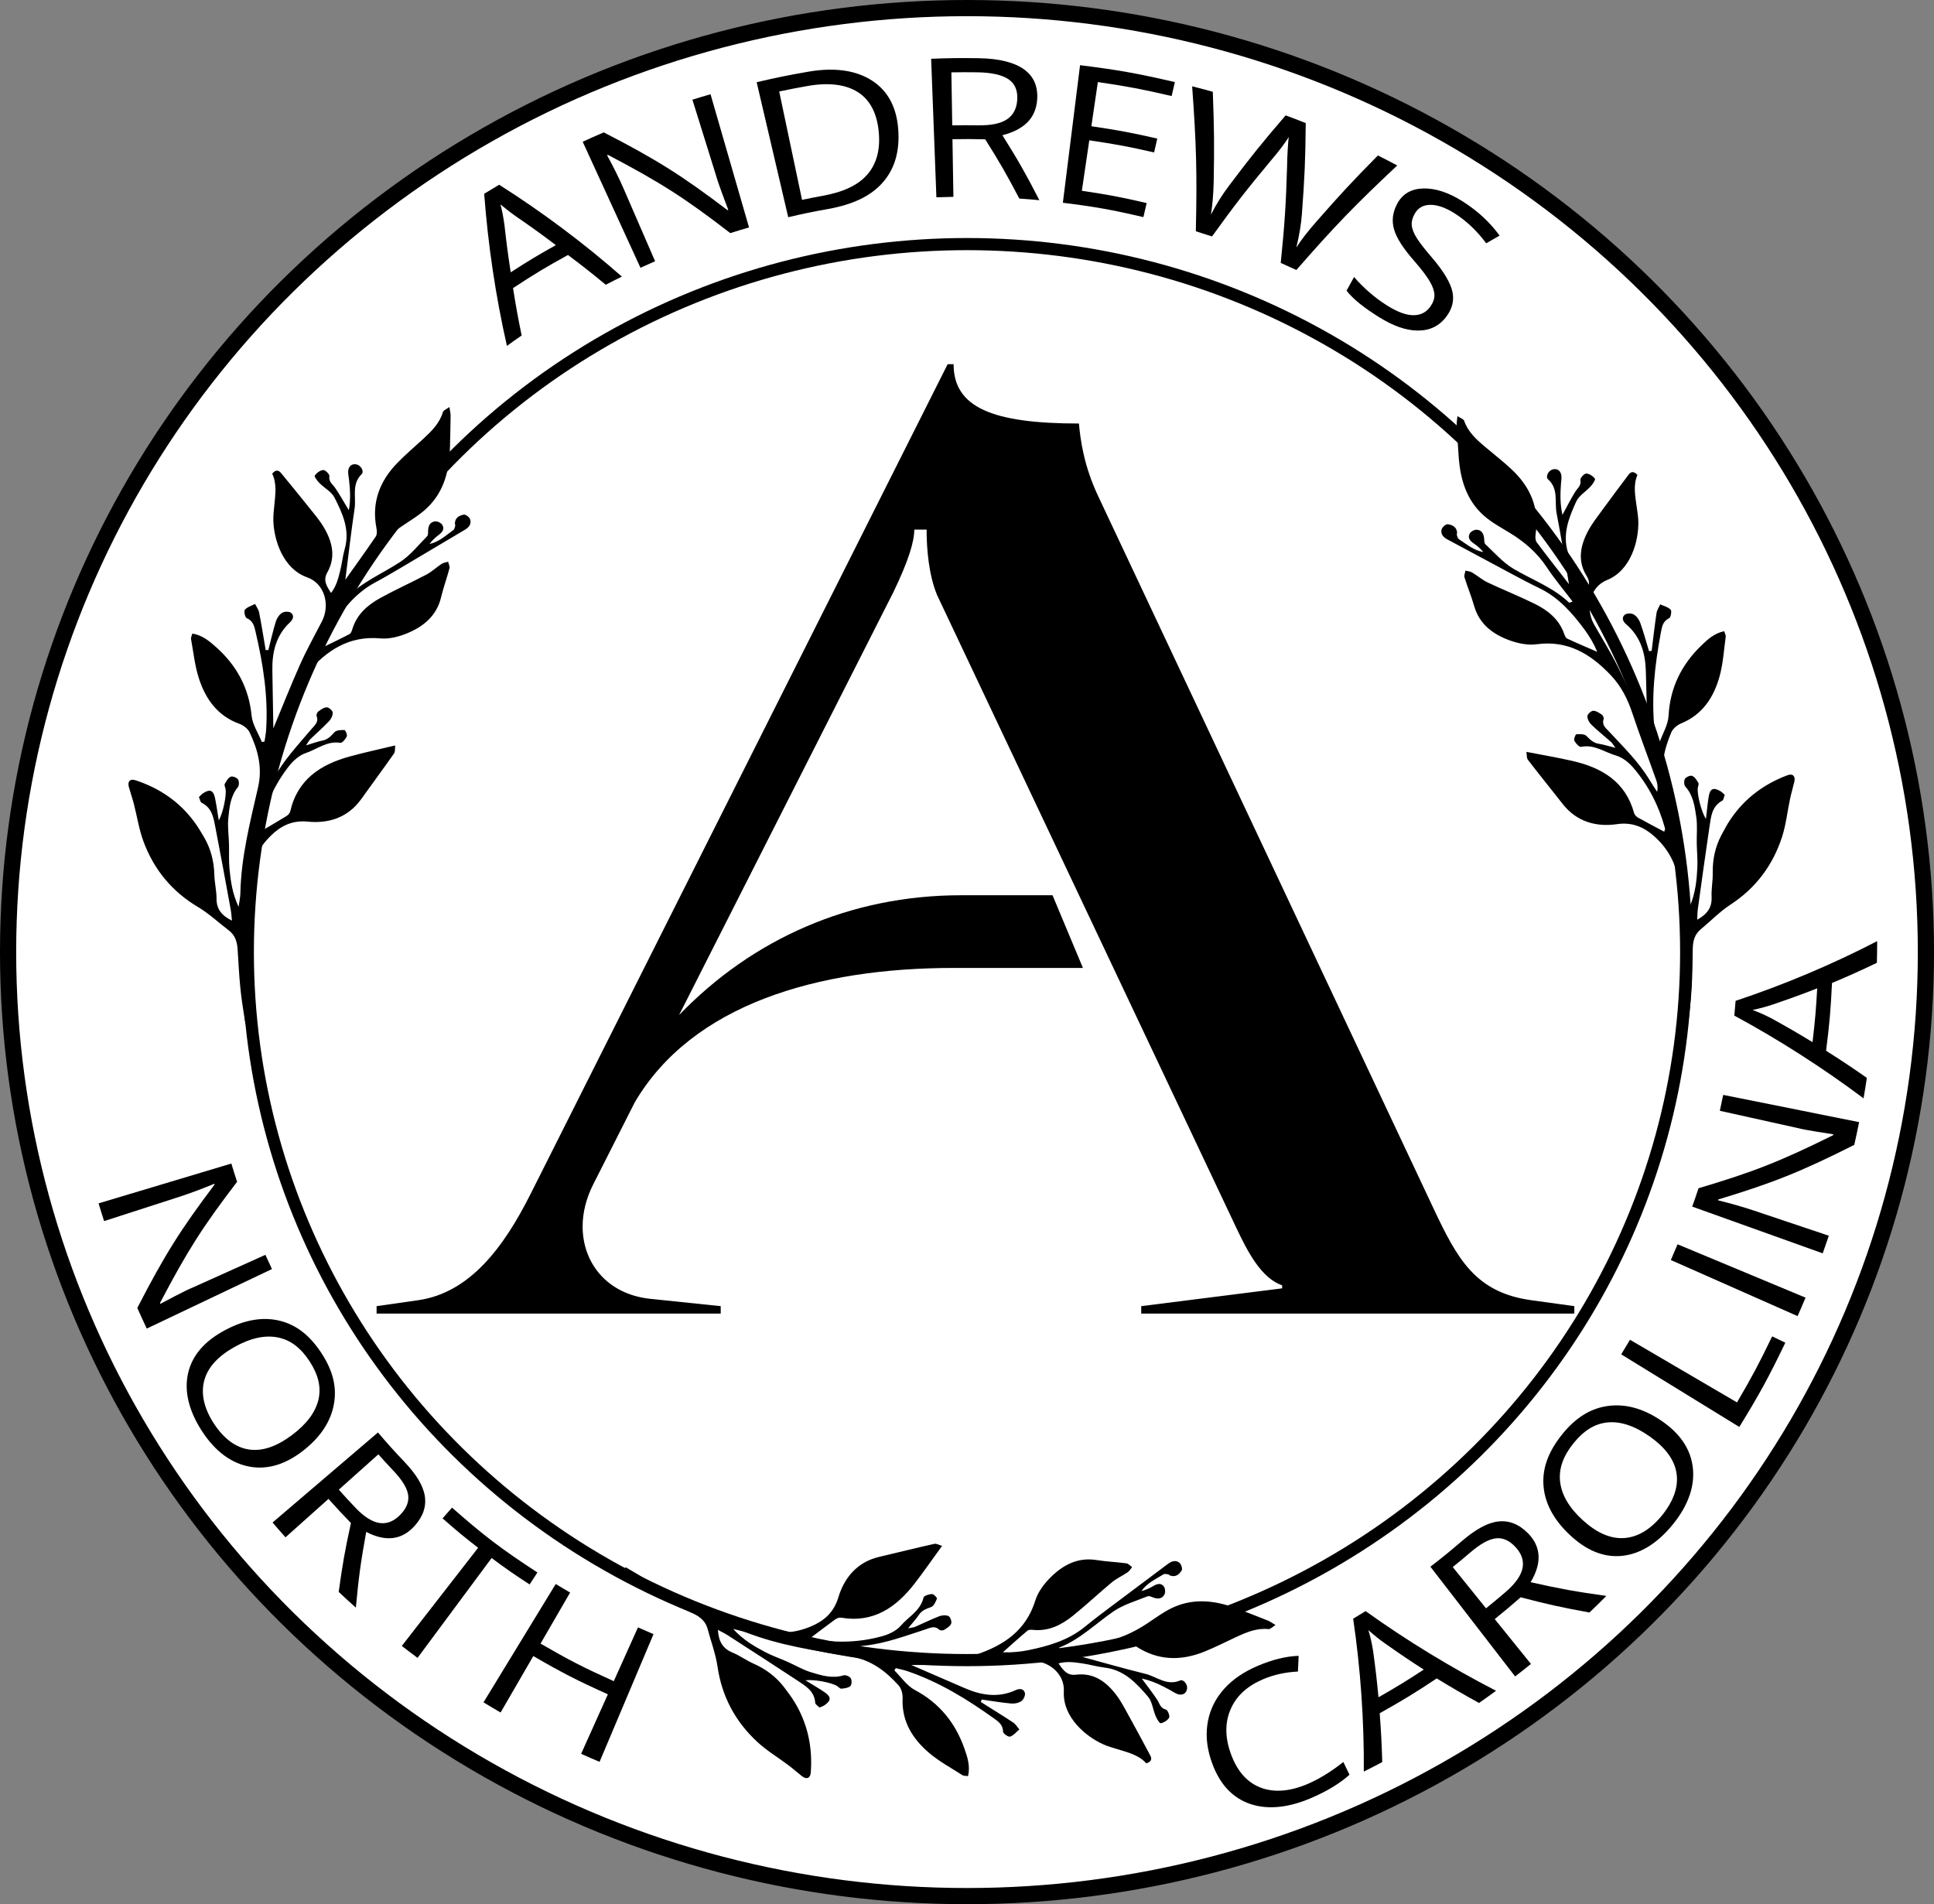
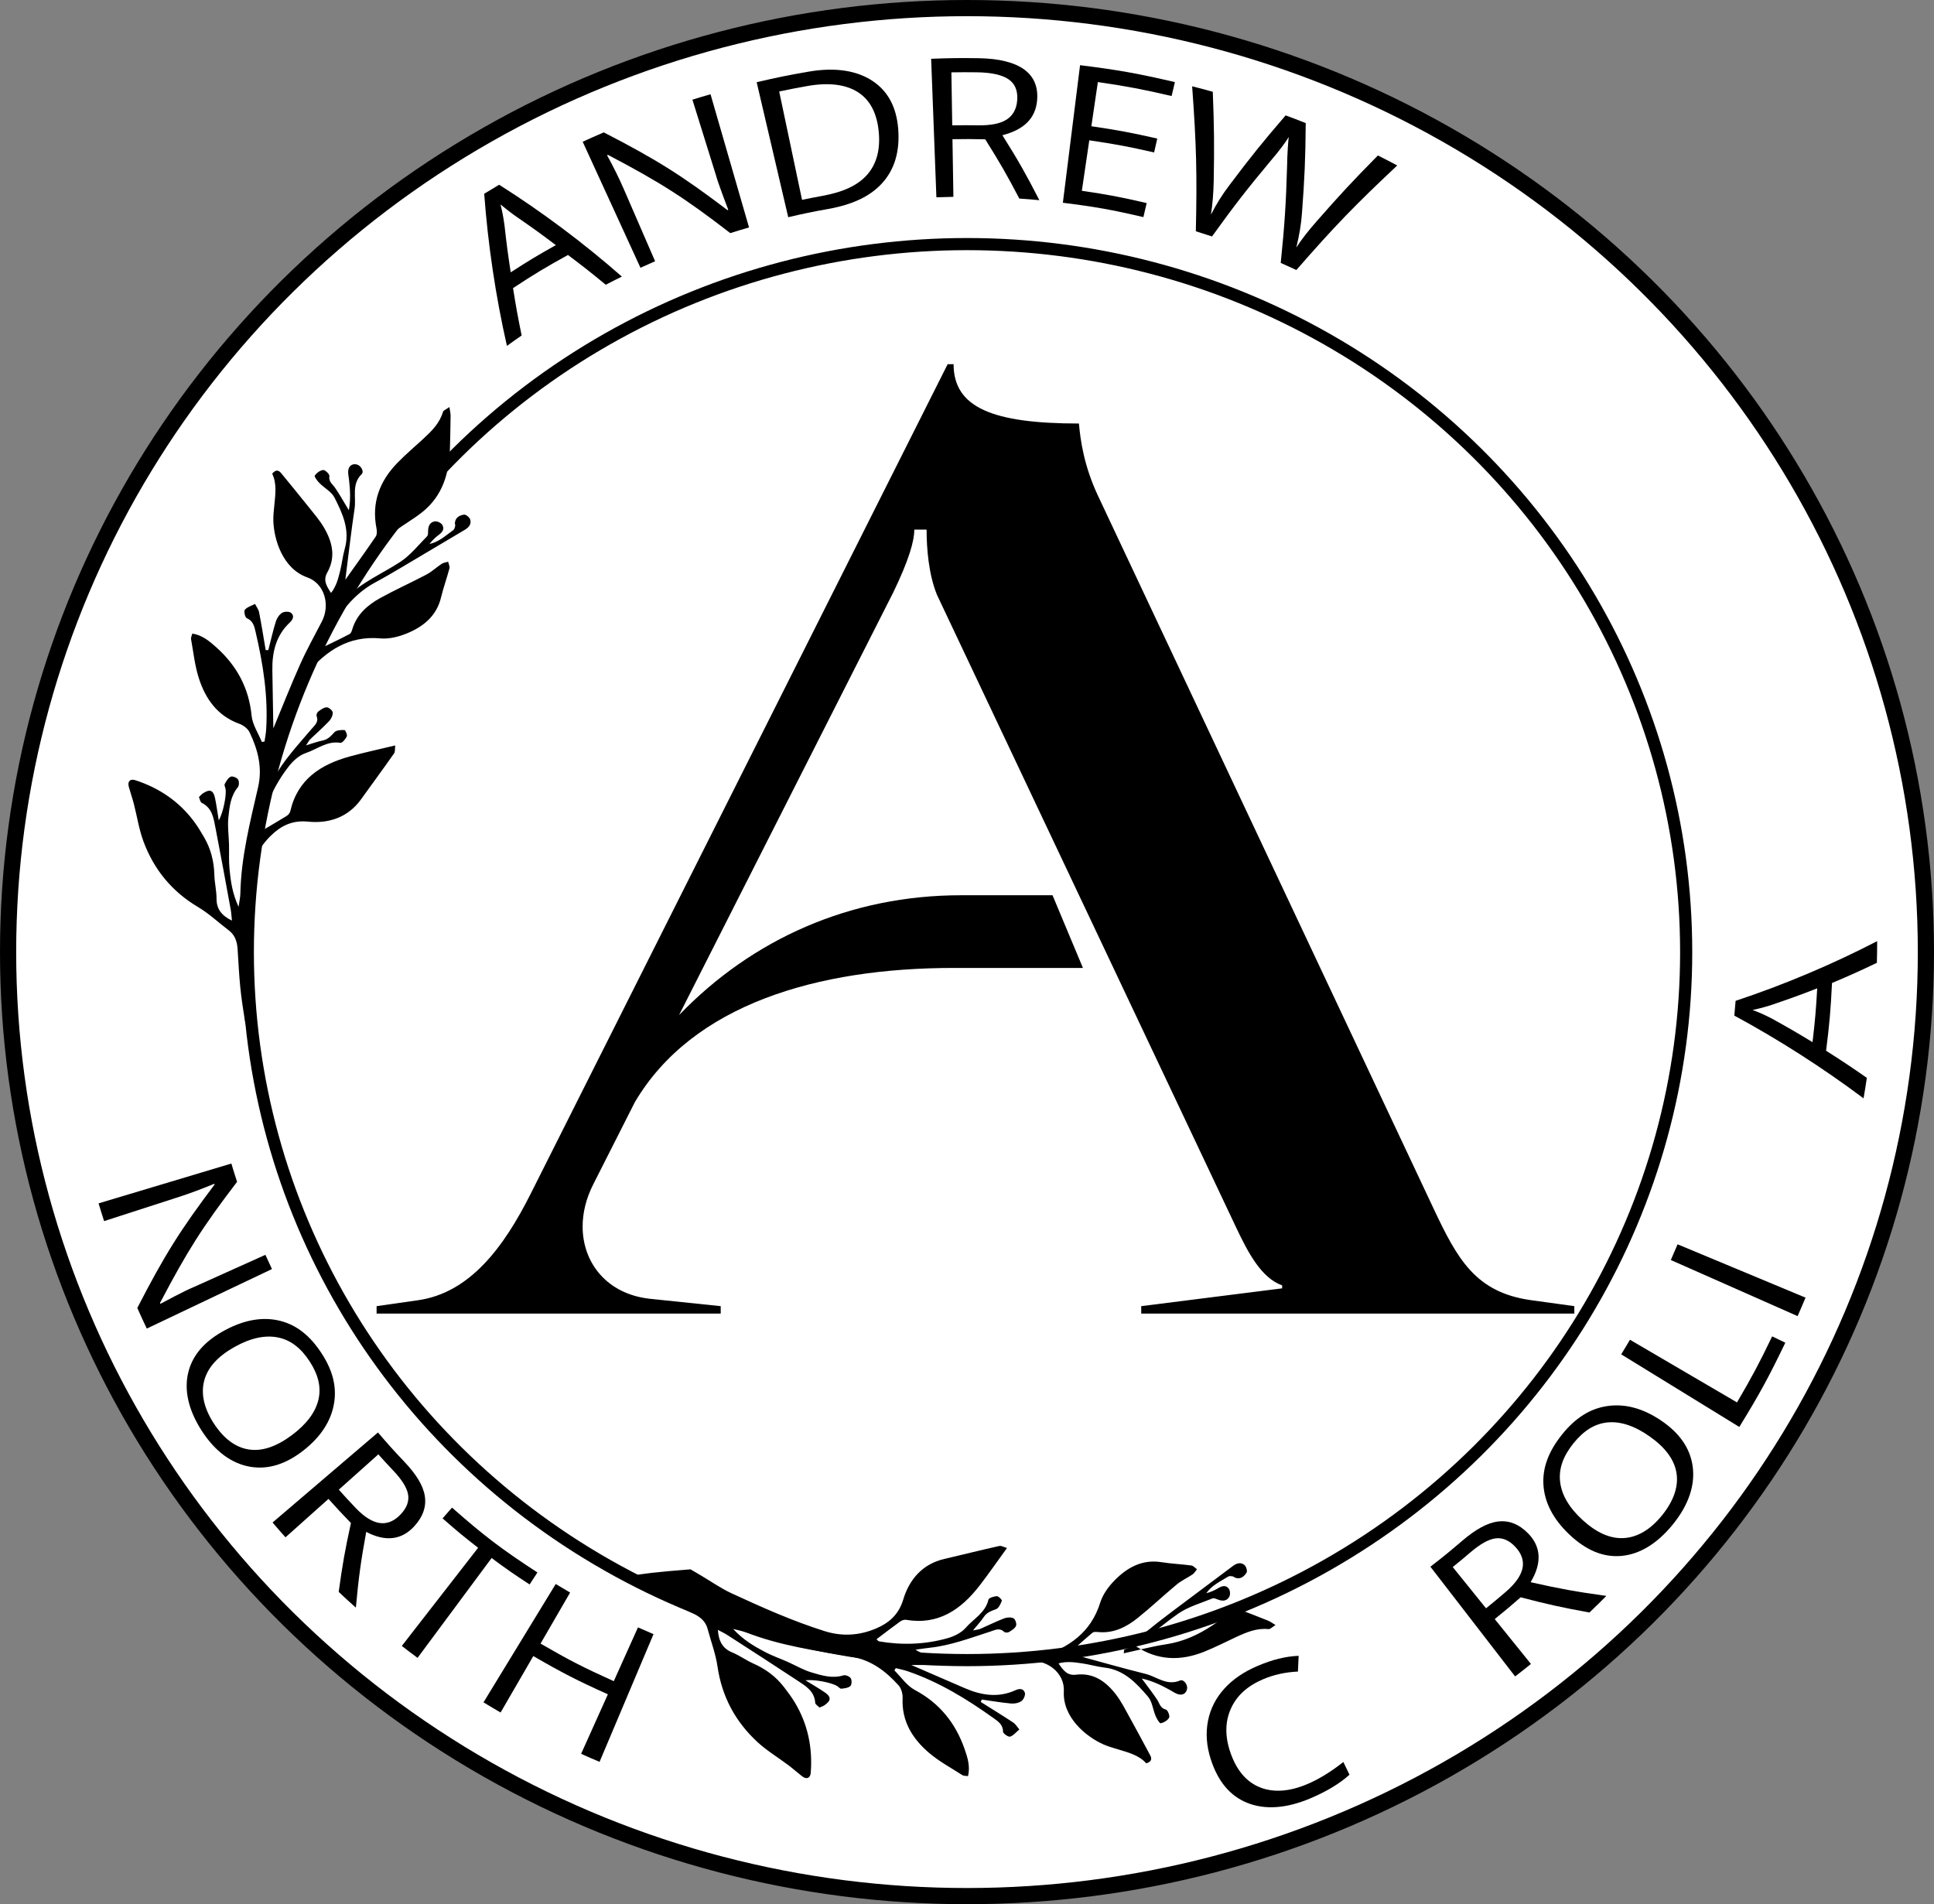
<svg xmlns="http://www.w3.org/2000/svg" version="1.1" id="Layer_1" x="0px" y="0px" viewBox="0 0 358.556 353" style="enable-background:new 0 0 358.556 353;" xml:space="preserve">
  <rect x="0" y="0" width="358.556" height="353" fill="#808080" stroke="none" />
  <style type="text/css">
	.st0{fill:#FFFFFF;stroke:#000000;stroke-width:3;stroke-miterlimit:10;}
	.st1{fill:#FFFFFF;stroke:#000000;stroke-width:2.25;stroke-miterlimit:10;}
</style>
  <g>
    <ellipse class="st0" cx="179.278" cy="176.5" rx="177.778" ry="175" />
    <ellipse class="st1" cx="179.278" cy="176.5" rx="133.333" ry="131.25" />
    <g>
      <path d="M69.82,242.134l7.7-1.1c9.597-1.375,15.895-9.817,20.899-19.8l77.273-153.722h1.1c0,8.03,7.232,11,23.237,11    c0.274,3.025,0.907,7.837,3.574,13.475l62.149,131.997c4.454,9.46,7.81,15.62,18.149,17.05l7.975,1.1v1.375H211.58v-1.375    l26.124-3.3v-0.55c-3.85-1.375-6.298-6.022-8.524-10.725l-55.467-117.285c-1.54-3.795-1.925-8.525-1.925-12.1h-2.282    c0,2.2-1.045,5.72-3.851,11.55l-39.764,78.457c13.612-14.135,31.762-22.22,52.276-22.22h16.967l5.638,13.475h-23.979    c-25.189,0-48.399,6.737-59.097,24.887l-7.727,15.263c-1.32,2.612-1.953,5.279-1.953,7.782c0,6.792,4.565,12.512,12.402,13.392    l13.2,1.375v1.375H69.82V242.134z" />
    </g>
    <g>
      <g>
        <path d="M112.305,52.788c-2.739-2.261-4.14-3.366-7.005-5.52c-4.145,2.285-6.186,3.513-10.186,6.142     c0.566,3.54,0.886,5.297,1.597,8.781c-1.098,0.76-1.643,1.147-2.728,1.934c-2.088-9.178-3.521-18.823-4.216-28.208     c1.104-0.679,1.659-1.013,2.773-1.67c7.916,5.011,15.715,10.841,22.752,17.029C114.093,51.866,113.495,52.169,112.305,52.788z      M103.051,45.441c-2.776-2.096-4.193-3.119-7.08-5.113c-0.923-0.626-1.981-1.434-3.18-2.422c0.301,1.132,0.545,2.429,0.744,3.889     c0.391,3.498,0.621,5.236,1.149,8.687C97.981,48.351,99.656,47.343,103.051,45.441z" />
        <path d="M138.868,42.163c-1.395,0.403-2.091,0.614-3.477,1.052c-8.316-6.419-12.873-9.364-22.683-14.504     c-0.064,0.028-0.096,0.042-0.159,0.069c1.225,2.227,2.25,4.312,3.09,6.247c2.326,5.36,3.489,8.041,5.815,13.401     c-1.089,0.473-1.632,0.715-2.714,1.211c-4.285-9.345-6.427-14.017-10.712-23.362c1.557-0.715,2.34-1.062,3.911-1.735     c9.905,5.103,14.513,8.03,22.934,14.413c0.059-0.018,0.088-0.027,0.147-0.046c-0.118-0.295-0.474-1.249-1.071-2.861     c-0.597-1.612-0.996-2.774-1.19-3.487c-1.755-5.633-2.633-8.449-4.388-14.081c1.34-0.417,2.011-0.619,3.358-1.008     C134.584,27.349,136.012,32.287,138.868,42.163z" />
        <path d="M166.522,23.877c0.338,4.229-0.702,7.55-2.943,10.042c-2.241,2.492-5.547,4.017-10.054,4.824     c-2.968,0.532-4.447,0.836-7.391,1.523c-2.34-10.01-3.51-15.016-5.85-25.026c3.834-0.895,5.761-1.286,9.63-1.957     c4.908-0.851,8.917-0.211,11.834,1.712S166.205,19.916,166.522,23.877z M162.903,24.313c-0.344-3.334-1.582-5.755-3.803-7.197     c-2.221-1.442-5.393-1.883-9.403-1.171c-2.1,0.373-3.147,0.576-5.237,1.016c1.694,8.036,2.541,12.054,4.235,20.091     c1.537-0.323,2.307-0.475,3.851-0.757c3.778-0.691,6.495-1.935,8.229-3.913S163.255,27.728,162.903,24.313z" />
        <path d="M176.584,25.805c0.069,4.274,0.103,6.412,0.173,10.686c-1.261,0.02-1.892,0.037-3.153,0.085     c-0.39-10.272-0.584-15.408-0.974-25.681c3.502-0.133,5.255-0.154,8.758-0.107c3.917,0.053,6.79,0.82,8.561,2.144     c1.771,1.323,2.527,3.215,2.331,5.633c-0.275,3.387-2.462,5.479-6.437,6.504c2.979,4.752,4.35,7.167,6.852,12.042     c-1.486-0.14-2.23-0.2-3.719-0.302c-2.33-4.444-3.594-6.645-6.316-10.983C180.229,25.77,179.014,25.766,176.584,25.805z      M176.542,23.239c1.887-0.03,2.831-0.032,4.718-0.006c2.43,0.033,4.222-0.309,5.403-1.092c1.182-0.783,1.835-2.001,1.932-3.674     c0.099-1.696-0.429-2.957-1.611-3.764c-1.181-0.807-3.139-1.266-5.848-1.299c-1.901-0.023-2.852-0.021-4.753,0.009     C176.447,17.344,176.479,19.309,176.542,23.239z" />
        <path d="M211.98,40.249c-5.923-1.38-8.918-1.912-14.929-2.662c1.275-10.201,1.913-15.301,3.188-25.501     c7.078,0.883,10.604,1.51,17.578,3.134c-0.241,1.034-0.362,1.551-0.603,2.585c-5.434-1.266-8.174-1.784-13.675-2.592     c-0.482,3.276-0.724,4.915-1.206,8.191c4.914,0.722,7.362,1.179,12.22,2.285c-0.234,1.028-0.352,1.543-0.586,2.571     c-4.778-1.087-7.185-1.537-12.018-2.247c-0.551,3.743-0.827,5.614-1.378,9.356c4.834,0.71,7.241,1.166,12.016,2.278     C212.344,38.688,212.223,39.208,211.98,40.249z" />
        <path d="M240.342,50.054c-1.155-0.539-1.734-0.802-2.898-1.315c0.731-7.2,0.969-10.836,1.184-18.153     c0.005-0.817,0.047-1.833,0.12-3.049c0.073-1.216,0.139-1.937,0.21-2.161c-0.852,1.33-1.924,2.733-3.199,4.221     c-4.649,5.567-6.862,8.418-11.054,14.236c-1.197-0.397-1.797-0.589-3-0.959c0.239-10.683,0.104-16.07-0.685-26.875     c1.535,0.389,2.3,0.592,3.828,1.017c0.256,6.662,0.29,9.984,0.169,16.596c-0.05,2.316-0.229,4.375-0.512,6.18     c0.985-1.936,2.129-3.772,3.449-5.494c3.968-5.269,6.049-7.854,10.398-12.909c1.496,0.554,2.241,0.841,3.726,1.431     c-0.061,6.764-0.203,10.127-0.706,16.796c-0.139,1.923-0.487,4.015-1.04,6.273c0.91-1.415,2.177-3.067,3.831-4.935     c4.355-4.963,6.616-7.393,11.295-12.134c1.442,0.723,2.159,1.093,3.587,1.852C251.124,38.105,247.377,41.994,240.342,50.054z" />
-         <path d="M268.222,58.594c-1.329,1.83-3.125,2.695-5.351,2.684c-2.226-0.011-4.594-0.857-7.2-2.488     c-2.824-1.767-4.836-3.361-6.025-4.918c0.559-1.009,0.838-1.513,1.397-2.522c0.813,0.96,1.749,1.896,2.808,2.819     c1.059,0.923,2.159,1.742,3.308,2.463c1.879,1.178,3.479,1.79,4.843,1.8c1.365,0.01,2.437-0.523,3.204-1.632     c0.507-0.732,0.752-1.45,0.729-2.156c-0.023-0.705-0.308-1.535-0.864-2.483c-0.556-0.948-1.516-2.233-2.912-3.826     c-1.951-2.226-3.201-4.123-3.689-5.753c-0.488-1.63-0.294-3.269,0.624-4.917c0.964-1.73,2.543-2.664,4.77-2.727     c2.227-0.063,4.719,0.737,7.39,2.449c2.786,1.786,5.054,3.91,6.763,6.294c-1,0.563-1.497,0.847-2.486,1.422     c-1.691-2.289-3.642-4.137-5.794-5.514c-1.699-1.088-3.221-1.618-4.534-1.614c-1.313,0.003-2.27,0.539-2.881,1.579     c-0.451,0.768-0.646,1.499-0.59,2.193c0.055,0.694,0.368,1.486,0.928,2.384s1.513,2.1,2.827,3.635     c2.207,2.574,3.437,4.705,3.784,6.302C269.618,55.664,269.255,57.172,268.222,58.594z" />
      </g>
    </g>
-     <path d="M116.878,292.845c1.79,1.1,3.591,2.192,5.444,3.182c2.055,1.099,4.172,2.081,6.261,3.115   c1.227,0.607,2.232,1.409,2.605,2.817c0.616,2.327,1.49,4.613,1.834,6.978c0.809,5.564,3.305,10.196,7.36,13.962   c1.755,1.63,3.857,2.882,5.783,4.331c0.868,0.653,1.676,1.385,2.536,2.051c0.823,0.637,1.528,0.383,1.608-0.653   c0.359-4.627-0.536-8.992-2.935-12.996c-0.598-0.997-1.299-1.938-2.008-2.862c-1.501-1.955-3.412-3.371-5.673-4.372   c-1.348-0.597-2.563-1.503-3.923-2.06c-1.821-0.746-2.534-2.105-2.679-4.195c0.67,0.363,1.252,0.631,1.783,0.974   c4.316,2.786,8.638,5.564,12.924,8.396c1.533,1.013,3.207,1.964,3.34,4.164c0.017,0.288,0.487,0.549,0.789,0.865   c0.347-0.153,0.646-0.236,0.89-0.4c1.304-0.878,1.335-1.57,0.055-2.44c-1.074-0.73-2.204-1.38-3.545-2.211   c1.698-0.205,4.922,0.448,5.89,1.079c0.258,0.168,0.531,0.504,0.768,0.479c0.581-0.06,1.281-0.137,1.671-0.493   c0.268-0.246,0.292-1.094,0.068-1.446c-0.217-0.343-0.968-0.653-1.348-0.536c-2.079,0.64-4.039,0.023-5.95-0.548   c-1.545-0.462-2.97-1.319-4.459-1.978c-1.378-0.611-2.817-1.103-4.144-1.806c-2.031-1.077-4.032-2.234-5.893-4.26   c1.039,0.267,1.725,0.371,2.355,0.617c6.284,2.459,12.927,3.4,19.514,4.506c3.718,0.624,6.41,2.696,8.792,5.327   c0.513,0.566,0.785,1.584,0.749,2.374c-0.195,4.292,1.841,7.527,4.901,10.137c1.879,1.603,4.108,2.797,6.198,4.145   c0.226,0.146,0.575,0.099,1.028,0.165c0.44-1.83-0.098-3.474-0.633-5.011c-1.67-4.802-4.633-8.512-9.233-10.958   c-1.483-0.789-2.534-2.391-3.782-3.622c0.085-0.142,0.171-0.283,0.256-0.425c0.727,0.187,1.47,0.328,2.179,0.569   c5.809,1.983,10.98,5.147,15.936,8.692c0.854,0.611,1.761,1.196,1.768,2.524c0.001,0.332,0.985,1.021,1.31,0.914   c0.648-0.213,1.153-0.864,1.717-1.334c-0.383-0.438-0.693-0.986-1.16-1.295c-1.973-1.304-3.993-2.537-5.996-3.796   c0.063-0.15,0.126-0.301,0.189-0.451c1.813,0.257,3.62,0.572,5.441,0.738c0.631,0.058,1.407-0.098,1.91-0.451   c0.399-0.28,0.766-1.092,0.642-1.523c-0.227-0.792-0.959-0.851-1.728-0.5c-3.213,1.468-6.357,0.955-9.462-0.392   c-3.26-1.415-6.522-2.827-9.87-4.278c4.41-0.009,8.672,0.069,12.928-0.055c2.951-0.086,5.894-0.439,8.839-0.687   c3.454-0.291,6.691,2.232,6.513,5.623c-0.255,4.852,4.168,8.449,7.381,9.86c0.851,0.374,1.761,0.619,2.653,0.894   c1.922,0.591,3.892,1.074,5.249,2.6c0.939-0.285,1.097-0.798,0.735-1.475c-1.277-2.391-2.556-4.781-3.869-7.152   c-0.754-1.361-1.461-2.769-2.391-4.005c-1.854-2.465-4.188-4.211-7.5-3.803c-1.636,0.202-2.357-0.795-3.243-2.095   c1.564-0.433,2.995-0.202,4.402,0.001c1.385,0.2,2.741,0.615,4.129,0.775c3.623,0.419,5.905,2.878,8.055,5.39   c0.791,0.925,0.914,2.406,1.419,3.6c0.218,0.514,0.719,1.373,0.944,1.328c0.587-0.116,1.299-0.539,1.558-1.046   c0.17-0.333-0.269-1.406-0.595-1.484c-1.06-0.255-1.161-1.125-1.615-1.818c-0.842-1.286-1.804-2.493-2.867-3.938   c1.932,0.416,3.601,1.222,5.237,2.127c0.534,0.295,1.055,0.687,1.631,0.813c0.763,0.167,1.385-0.202,1.536-1.037   c0.139-0.772-0.648-1.82-1.308-1.54c-2.462,1.049-4.3-0.708-6.389-1.226c-4.219-1.046-8.399-2.248-12.86-3.457   c3.313-0.758,6.432-1.504,9.57-2.155c0.439-0.091,1.04,0.19,1.455,0.466c4.051,2.693,8.32,2.791,12.702,1.037   c2.014-0.806,3.95-1.807,5.921-2.719c1.906-0.881,3.815-1.703,6.01-1.473c0.322,0.034,0.692-0.389,1.297-0.756   c-0.635-0.378-0.986-0.652-1.384-0.812c-1.801-0.725-3.615-1.421-5.426-2.12c-3.966-1.531-8.009-2.166-12.032-0.396   c-1.756,0.773-3.334,1.968-4.95,3.037c-2.624,1.735-5.399,2.994-8.559,3.47c-2.597,0.391-5.148,1.084-7.814,1.664   c0.047-0.43,0.026-0.643,0.08-0.664c3.841-1.512,6.725-4.432,10.047-6.71c1.869-1.281,4.179-1.93,6.317-2.798   c0.289-0.117,0.748,0.114,1.105,0.246c0.839,0.311,1.62,0.204,2.026-0.591c0.197-0.385,0.146-1.129-0.111-1.466   c-0.588-0.769-1.342-0.467-2.072-0.026c-0.641,0.388-1.346,0.671-2.099,0.877c1.028-1.49,2.638-2.2,4.09-3.105   c0.21-0.131,0.573-0.048,0.858-0.011c0.14,0.018,0.254,0.184,0.398,0.235c1.002,0.358,1.693-0.234,2.127-0.95   c0.18-0.297-0.068-1.126-0.389-1.399c-0.664-0.564-1.432-0.358-2.131,0.167c-3.666,2.759-7.349,5.493-11.015,8.252   c-1.488,1.12-2.973,2.247-4.415,3.426c-3.053,2.498-6.696,3.557-10.451,4.327c-1.508,0.31-3.048,0.465-4.751,0.401   c1.524-1.351,3.031-2.724,4.592-4.031c0.233-0.195,0.724-0.148,1.087-0.115c2.837,0.263,5.189-0.929,7.283-2.608   c2.487-1.993,4.805-4.195,7.26-6.229c0.881-0.73,1.967-1.206,2.92-1.856c0.334-0.228,0.548-0.631,0.817-0.954   c-0.348-0.241-0.674-0.644-1.047-0.695c-1.843-0.249-3.711-0.32-5.546-0.613c-3.513-0.56-6.264,0.947-8.582,3.269   c-1.172,1.173-2.283,2.669-2.765,4.222c-1.731,5.582-5.84,8.323-11.02,10.06c-2.654,0.89-5.291,0.968-8.041,0.652   c-4.395-0.504-8.813-0.811-13.218-1.231c-0.666-0.063-1.316-0.287-1.956-0.755c0.88-0.119,1.757-0.26,2.639-0.355   c3.892-0.42,7.525-1.813,11.211-2.997c0.894-0.287,1.696-0.77,2.567,0.051c0.17,0.16,0.667,0.173,0.884,0.041   c0.504-0.307,1.116-0.665,1.325-1.155c0.153-0.361-0.13-1.229-0.459-1.395c-0.467-0.236-1.216-0.192-1.738,0.009   c-1.508,0.579-2.96,1.305-4.443,1.951c-0.271,0.118-0.588,0.132-1.342,0.289c0.838-1.033,1.485-1.719,1.999-2.493   c0.564-0.849,1.371-1.121,2.27-1.449c0.5-0.183,0.857-0.974,1.078-1.565c0.061-0.164-0.608-0.859-0.924-0.847   c-0.548,0.021-1.482,0.312-1.559,0.65c-0.561,2.437-2.756,3.53-4.2,5.201c-0.805,0.932-2.147,1.591-3.37,1.937   c-4.169,1.178-8.43,1.318-12.708,0.591c-0.128-0.022-0.233-0.183-0.482-0.39c1.481-1.117,2.922-2.229,4.399-3.293   c0.291-0.209,0.743-0.37,1.08-0.313c6.001,1.015,10.184-1.894,13.624-6.327c1.705-2.197,3.282-4.492,5.095-6.987   c-0.548-0.152-1.039-0.46-1.439-0.371c-3.408,0.761-6.797,1.607-10.198,2.404c-4.075,0.955-6.489,3.838-7.595,7.523   c-0.854,2.843-2.702,4.37-5.046,5.366c-3.049,1.295-6.237,1.529-9.559,0.481c-5.942-1.874-11.6-4.406-17.231-7.007   c-1.965-0.908-3.763-2.179-5.637-3.284c-0.633-0.373-1.266-0.746-1.965-1.158C115.401,291.898,116.169,292.409,116.878,292.845z    M199.322,294.011c0.342-0.393,0.684-0.785,1.026-1.178C200.007,293.226,199.665,293.619,199.322,294.011L199.322,294.011z    M196.485,295.786c0.76-0.735,1.629-1.217,2.586-1.585c0,0-0.001,0.001-0.001,0.001   C198.113,294.57,197.245,295.052,196.485,295.786z" />
+     <path d="M116.878,292.845c1.79,1.1,3.591,2.192,5.444,3.182c2.055,1.099,4.172,2.081,6.261,3.115   c1.227,0.607,2.232,1.409,2.605,2.817c0.616,2.327,1.49,4.613,1.834,6.978c0.809,5.564,3.305,10.196,7.36,13.962   c1.755,1.63,3.857,2.882,5.783,4.331c0.868,0.653,1.676,1.385,2.536,2.051c0.823,0.637,1.528,0.383,1.608-0.653   c0.359-4.627-0.536-8.992-2.935-12.996c-0.598-0.997-1.299-1.938-2.008-2.862c-1.501-1.955-3.412-3.371-5.673-4.372   c-1.348-0.597-2.563-1.503-3.923-2.06c-1.821-0.746-2.534-2.105-2.679-4.195c0.67,0.363,1.252,0.631,1.783,0.974   c4.316,2.786,8.638,5.564,12.924,8.396c1.533,1.013,3.207,1.964,3.34,4.164c0.017,0.288,0.487,0.549,0.789,0.865   c0.347-0.153,0.646-0.236,0.89-0.4c1.304-0.878,1.335-1.57,0.055-2.44c-1.074-0.73-2.204-1.38-3.545-2.211   c1.698-0.205,4.922,0.448,5.89,1.079c0.258,0.168,0.531,0.504,0.768,0.479c0.581-0.06,1.281-0.137,1.671-0.493   c0.268-0.246,0.292-1.094,0.068-1.446c-0.217-0.343-0.968-0.653-1.348-0.536c-2.079,0.64-4.039,0.023-5.95-0.548   c-1.545-0.462-2.97-1.319-4.459-1.978c-1.378-0.611-2.817-1.103-4.144-1.806c-2.031-1.077-4.032-2.234-5.893-4.26   c1.039,0.267,1.725,0.371,2.355,0.617c6.284,2.459,12.927,3.4,19.514,4.506c3.718,0.624,6.41,2.696,8.792,5.327   c0.513,0.566,0.785,1.584,0.749,2.374c-0.195,4.292,1.841,7.527,4.901,10.137c1.879,1.603,4.108,2.797,6.198,4.145   c0.226,0.146,0.575,0.099,1.028,0.165c0.44-1.83-0.098-3.474-0.633-5.011c-1.67-4.802-4.633-8.512-9.233-10.958   c-1.483-0.789-2.534-2.391-3.782-3.622c0.085-0.142,0.171-0.283,0.256-0.425c0.727,0.187,1.47,0.328,2.179,0.569   c5.809,1.983,10.98,5.147,15.936,8.692c0.854,0.611,1.761,1.196,1.768,2.524c0.001,0.332,0.985,1.021,1.31,0.914   c0.648-0.213,1.153-0.864,1.717-1.334c-0.383-0.438-0.693-0.986-1.16-1.295c-1.973-1.304-3.993-2.537-5.996-3.796   c0.063-0.15,0.126-0.301,0.189-0.451c1.813,0.257,3.62,0.572,5.441,0.738c0.631,0.058,1.407-0.098,1.91-0.451   c0.399-0.28,0.766-1.092,0.642-1.523c-0.227-0.792-0.959-0.851-1.728-0.5c-3.213,1.468-6.357,0.955-9.462-0.392   c-3.26-1.415-6.522-2.827-9.87-4.278c4.41-0.009,8.672,0.069,12.928-0.055c2.951-0.086,5.894-0.439,8.839-0.687   c3.454-0.291,6.691,2.232,6.513,5.623c-0.255,4.852,4.168,8.449,7.381,9.86c0.851,0.374,1.761,0.619,2.653,0.894   c1.922,0.591,3.892,1.074,5.249,2.6c0.939-0.285,1.097-0.798,0.735-1.475c-1.277-2.391-2.556-4.781-3.869-7.152   c-0.754-1.361-1.461-2.769-2.391-4.005c-1.854-2.465-4.188-4.211-7.5-3.803c-1.636,0.202-2.357-0.795-3.243-2.095   c1.564-0.433,2.995-0.202,4.402,0.001c1.385,0.2,2.741,0.615,4.129,0.775c3.623,0.419,5.905,2.878,8.055,5.39   c0.791,0.925,0.914,2.406,1.419,3.6c0.218,0.514,0.719,1.373,0.944,1.328c0.587-0.116,1.299-0.539,1.558-1.046   c0.17-0.333-0.269-1.406-0.595-1.484c-1.06-0.255-1.161-1.125-1.615-1.818c-0.842-1.286-1.804-2.493-2.867-3.938   c1.932,0.416,3.601,1.222,5.237,2.127c0.534,0.295,1.055,0.687,1.631,0.813c0.763,0.167,1.385-0.202,1.536-1.037   c0.139-0.772-0.648-1.82-1.308-1.54c-2.462,1.049-4.3-0.708-6.389-1.226c-4.219-1.046-8.399-2.248-12.86-3.457   c3.313-0.758,6.432-1.504,9.57-2.155c0.439-0.091,1.04,0.19,1.455,0.466c4.051,2.693,8.32,2.791,12.702,1.037   c2.014-0.806,3.95-1.807,5.921-2.719c1.906-0.881,3.815-1.703,6.01-1.473c0.322,0.034,0.692-0.389,1.297-0.756   c-0.635-0.378-0.986-0.652-1.384-0.812c-1.801-0.725-3.615-1.421-5.426-2.12c-1.756,0.773-3.334,1.968-4.95,3.037c-2.624,1.735-5.399,2.994-8.559,3.47c-2.597,0.391-5.148,1.084-7.814,1.664   c0.047-0.43,0.026-0.643,0.08-0.664c3.841-1.512,6.725-4.432,10.047-6.71c1.869-1.281,4.179-1.93,6.317-2.798   c0.289-0.117,0.748,0.114,1.105,0.246c0.839,0.311,1.62,0.204,2.026-0.591c0.197-0.385,0.146-1.129-0.111-1.466   c-0.588-0.769-1.342-0.467-2.072-0.026c-0.641,0.388-1.346,0.671-2.099,0.877c1.028-1.49,2.638-2.2,4.09-3.105   c0.21-0.131,0.573-0.048,0.858-0.011c0.14,0.018,0.254,0.184,0.398,0.235c1.002,0.358,1.693-0.234,2.127-0.95   c0.18-0.297-0.068-1.126-0.389-1.399c-0.664-0.564-1.432-0.358-2.131,0.167c-3.666,2.759-7.349,5.493-11.015,8.252   c-1.488,1.12-2.973,2.247-4.415,3.426c-3.053,2.498-6.696,3.557-10.451,4.327c-1.508,0.31-3.048,0.465-4.751,0.401   c1.524-1.351,3.031-2.724,4.592-4.031c0.233-0.195,0.724-0.148,1.087-0.115c2.837,0.263,5.189-0.929,7.283-2.608   c2.487-1.993,4.805-4.195,7.26-6.229c0.881-0.73,1.967-1.206,2.92-1.856c0.334-0.228,0.548-0.631,0.817-0.954   c-0.348-0.241-0.674-0.644-1.047-0.695c-1.843-0.249-3.711-0.32-5.546-0.613c-3.513-0.56-6.264,0.947-8.582,3.269   c-1.172,1.173-2.283,2.669-2.765,4.222c-1.731,5.582-5.84,8.323-11.02,10.06c-2.654,0.89-5.291,0.968-8.041,0.652   c-4.395-0.504-8.813-0.811-13.218-1.231c-0.666-0.063-1.316-0.287-1.956-0.755c0.88-0.119,1.757-0.26,2.639-0.355   c3.892-0.42,7.525-1.813,11.211-2.997c0.894-0.287,1.696-0.77,2.567,0.051c0.17,0.16,0.667,0.173,0.884,0.041   c0.504-0.307,1.116-0.665,1.325-1.155c0.153-0.361-0.13-1.229-0.459-1.395c-0.467-0.236-1.216-0.192-1.738,0.009   c-1.508,0.579-2.96,1.305-4.443,1.951c-0.271,0.118-0.588,0.132-1.342,0.289c0.838-1.033,1.485-1.719,1.999-2.493   c0.564-0.849,1.371-1.121,2.27-1.449c0.5-0.183,0.857-0.974,1.078-1.565c0.061-0.164-0.608-0.859-0.924-0.847   c-0.548,0.021-1.482,0.312-1.559,0.65c-0.561,2.437-2.756,3.53-4.2,5.201c-0.805,0.932-2.147,1.591-3.37,1.937   c-4.169,1.178-8.43,1.318-12.708,0.591c-0.128-0.022-0.233-0.183-0.482-0.39c1.481-1.117,2.922-2.229,4.399-3.293   c0.291-0.209,0.743-0.37,1.08-0.313c6.001,1.015,10.184-1.894,13.624-6.327c1.705-2.197,3.282-4.492,5.095-6.987   c-0.548-0.152-1.039-0.46-1.439-0.371c-3.408,0.761-6.797,1.607-10.198,2.404c-4.075,0.955-6.489,3.838-7.595,7.523   c-0.854,2.843-2.702,4.37-5.046,5.366c-3.049,1.295-6.237,1.529-9.559,0.481c-5.942-1.874-11.6-4.406-17.231-7.007   c-1.965-0.908-3.763-2.179-5.637-3.284c-0.633-0.373-1.266-0.746-1.965-1.158C115.401,291.898,116.169,292.409,116.878,292.845z    M199.322,294.011c0.342-0.393,0.684-0.785,1.026-1.178C200.007,293.226,199.665,293.619,199.322,294.011L199.322,294.011z    M196.485,295.786c0.76-0.735,1.629-1.217,2.586-1.585c0,0-0.001,0.001-0.001,0.001   C198.113,294.57,197.245,295.052,196.485,295.786z" />
    <g>
      <g>
        <path d="M27.214,246.289c-0.722-1.518-1.073-2.282-1.757-3.821c5.069-9.841,7.972-14.444,14.321-22.875     c-0.019-0.058-0.028-0.087-0.047-0.145c-2.348,0.966-4.523,1.781-6.531,2.43c-5.56,1.796-8.34,2.694-13.9,4.491     c-0.423-1.31-0.628-1.967-1.024-3.289c9.846-2.953,14.77-4.43,24.616-7.383c0.408,1.362,0.621,2.039,1.063,3.386     c-6.329,8.271-9.224,12.792-14.289,22.464c0.028,0.062,0.042,0.092,0.07,0.154c0.277-0.156,1.177-0.633,2.702-1.426     c1.526-0.794,2.632-1.327,3.316-1.605c5.38-2.42,8.07-3.63,13.45-6.05c0.477,1.06,0.721,1.587,1.219,2.636     C41.14,239.668,36.498,241.875,27.214,246.289z" />
        <path d="M56.253,268.887c-3.239,2.535-6.531,3.601-9.909,3.013c-3.377-0.588-6.431-2.797-8.904-6.604     c-2.527-3.892-3.34-7.614-2.529-10.904c0.811-3.29,3.156-5.875,6.884-7.849c3.697-1.958,7.089-2.457,10.163-1.68     c3.074,0.777,5.563,2.783,7.689,6.056c2.067,3.182,2.832,6.236,2.258,9.387C61.332,263.456,59.501,266.344,56.253,268.887z      M43.477,249.701c-3.036,1.701-4.929,3.739-5.597,6.167c-0.667,2.428-0.099,5.144,1.757,8.001     c1.871,2.881,4.113,4.497,6.574,4.845c2.461,0.349,5.082-0.568,7.882-2.655c2.772-2.066,4.391-4.271,4.939-6.568     c0.548-2.297-0.005-4.625-1.624-7.117c-1.626-2.502-3.55-3.977-5.903-4.443C49.152,247.466,46.472,248.023,43.477,249.701z" />
        <path d="M60.901,277.865c-3.188,2.849-4.782,4.273-7.969,7.121c-0.972-1.087-1.451-1.636-2.399-2.745     c7.816-6.677,11.724-10.015,19.54-16.692c1.883,2.204,2.853,3.281,4.849,5.383c2.232,2.35,3.528,4.437,3.836,6.393     s-0.321,3.834-1.961,5.622c-2.297,2.505-5.284,2.935-8.901,1.033c-1.002,5.51-1.39,8.323-1.922,14.041     c-1.288-1.15-1.924-1.733-3.181-2.915c0.716-5.196,1.173-7.753,2.27-12.766C63.363,280.584,62.53,279.688,60.901,277.865z      M62.815,276.155c1.224,1.369,1.846,2.045,3.111,3.376c1.629,1.714,3.161,2.643,4.529,2.813c1.368,0.169,2.629-0.367,3.79-1.575     c1.177-1.225,1.635-2.479,1.406-3.756c-0.23-1.277-1.158-2.725-2.754-4.41c-1.119-1.182-1.671-1.781-2.755-2.995     C67.211,272.227,65.746,273.536,62.815,276.155z" />
        <path d="M77.412,307.336c-1.177-0.873-1.76-1.316-2.916-2.214c5.657-7.279,8.485-10.918,14.142-18.196     c-2.703-2.101-4.022-3.192-6.587-5.45c0.701-0.797,1.052-1.196,1.753-1.993c5.957,5.242,9.137,7.662,15.831,12.019     c-0.579,0.89-0.869,1.335-1.448,2.224c-2.882-1.876-4.292-2.857-7.045-4.9C85.65,296.231,82.904,299.932,77.412,307.336z" />
        <path d="M111.157,326.611c-1.376-0.581-2.06-0.88-3.419-1.49c1.984-4.412,2.976-6.618,4.96-11.03     c-5.699-2.563-8.469-3.986-13.824-7.09c-2.426,4.185-3.639,6.278-6.065,10.463c-1.277-0.74-1.91-1.117-3.168-1.884     c5.355-8.775,8.033-13.162,13.387-21.937c1.06,0.647,1.594,0.964,2.669,1.588c-2.193,3.784-3.29,5.675-5.483,9.459     c5.26,3.049,7.981,4.448,13.58,6.965c1.794-3.989,2.69-5.983,4.484-9.972c1.145,0.515,1.721,0.766,2.881,1.256     C117.159,312.407,115.158,317.142,111.157,326.611z" />
      </g>
    </g>
    <g>
      <g>
        <path d="M234.157,311.305c-2.881,1.233-4.846,2.994-5.939,5.404c-1.093,2.41-1.162,5.153-0.083,8.24     c1.11,3.175,2.878,5.319,5.371,6.354c2.492,1.034,5.517,0.864,8.915-0.589c2.088-0.893,4.321-2.247,6.63-4.077     c0.456,0.943,0.683,1.415,1.139,2.359c-1.749,1.585-4.169,3.077-7.266,4.388c-4.486,1.9-8.476,2.129-11.707,0.822     s-5.442-4.039-6.742-8.065c-0.814-2.52-0.961-4.908-0.513-7.159c0.447-2.251,1.467-4.223,3.037-5.956     c1.57-1.733,3.605-3.107,6.141-4.193c2.7-1.156,5.212-1.79,7.624-1.878c-0.043,1.165-0.07,1.749-0.134,2.918     C238.282,309.987,236.141,310.456,234.157,311.305z" />
-         <path d="M274.204,315.694c-3.189-1.762-4.758-2.672-7.844-4.548c-4.114,2.731-6.229,4.025-10.568,6.454     c0.266,3.599,0.36,5.41,0.471,9.051c-1.357,0.719-2.041,1.072-3.418,1.762c0.067-9.368-0.603-19.069-1.974-28.338     c0.927-0.555,1.387-0.837,2.302-1.408c7.606,5.449,15.87,10.487,24.188,14.768C276.11,314.353,275.479,314.805,274.204,315.694z      M263.955,309.51c-2.923-1.894-4.361-2.866-7.186-4.859c-0.902-0.625-1.93-1.444-3.078-2.459c0.345,1.107,0.639,2.376,0.869,3.81     c0.472,3.431,0.674,5.159,1.006,8.637C258.994,312.684,260.673,311.657,263.955,309.51z" />
        <path d="M277.117,300.145c2.685,3.327,4.028,4.99,6.713,8.317c-1.162,0.938-1.749,1.402-2.932,2.316     c-6.283-8.137-9.423-12.206-15.706-20.344c2.376-1.835,3.539-2.783,5.812-4.731c2.541-2.179,4.746-3.414,6.748-3.65     c2.002-0.236,3.859,0.478,5.557,2.211c2.378,2.427,2.617,5.464,0.459,9.044c5.508,1.234,8.322,1.746,14.044,2.541     c-1.239,1.246-1.866,1.862-3.137,3.078c-5.193-0.949-7.746-1.516-12.751-2.82C280.034,297.757,279.073,298.565,277.117,300.145z      M275.505,298.147c1.47-1.188,2.196-1.792,3.628-3.02c1.844-1.582,2.884-3.094,3.145-4.471c0.261-1.377-0.198-2.674-1.343-3.897     c-1.162-1.24-2.4-1.754-3.71-1.57c-1.31,0.184-2.841,1.07-4.661,2.626c-1.276,1.092-1.923,1.629-3.231,2.686     C271.802,293.559,273.036,295.089,275.505,298.147z" />
        <path d="M307.924,263.313c3.413,2.296,5.43,5.118,5.894,8.545c0.464,3.427-0.719,7.059-3.603,10.647     c-2.948,3.668-6.253,5.642-9.653,5.934s-6.604-1.103-9.655-4.017c-3.026-2.889-4.559-5.964-4.759-9.16     c-0.2-3.196,0.968-6.243,3.471-9.36c2.434-3.031,5.146-4.768,8.351-5.244C301.174,260.182,304.501,261.01,307.924,263.313z      M293.413,281.786c2.571,2.346,5.11,3.49,7.641,3.341c2.531-0.149,4.953-1.568,7.12-4.264c2.184-2.718,3.047-5.383,2.631-7.854     s-2.091-4.692-4.943-6.707c-2.823-1.995-5.432-2.837-7.807-2.615c-2.375,0.222-4.449,1.516-6.353,3.887     c-1.912,2.38-2.742,4.709-2.465,7.114S290.876,279.472,293.413,281.786z" />
        <path d="M322.461,264.528c-8.758-5.383-13.136-8.075-21.894-13.458c0.661-1.076,0.986-1.617,1.625-2.707     c7.937,4.646,11.905,6.97,19.842,11.616c2.802-4.783,4.108-7.235,6.516-12.243c0.976,0.469,1.464,0.704,2.44,1.173     C327.899,255.337,326.187,258.469,322.461,264.528z" />
        <path d="M333.267,243.98c-9.401-4.159-14.102-6.239-23.503-10.398c0.513-1.159,0.764-1.742,1.253-2.914     c9.489,3.955,14.233,5.933,23.722,9.889C334.164,241.932,333.87,242.617,333.267,243.98z" />
-         <path d="M344.672,208.018c-0.339,1.695-0.519,2.539-0.899,4.221c-9.981,5.022-15.072,7.037-25.216,10.121     c-0.02,0.058-0.03,0.088-0.049,0.146c2.464,0.616,4.698,1.252,6.698,1.923c5.539,1.86,8.309,2.79,13.849,4.65     c-0.44,1.311-0.667,1.965-1.133,3.265c-9.678-3.466-14.517-5.2-24.196-8.666c0.485-1.354,0.72-2.034,1.172-3.402     c10.037-2.978,15.075-4.936,24.955-9.836c0.015-0.068,0.022-0.102,0.037-0.169c-0.315-0.04-1.322-0.194-3.02-0.467     c-1.698-0.273-2.904-0.506-3.619-0.693c-5.76-1.276-8.64-1.914-14.4-3.191c0.26-1.175,0.384-1.764,0.621-2.947     C329.552,204.991,334.592,206,344.672,208.018z" />
        <path d="M347.964,178.489c-3.31,1.577-4.974,2.325-8.317,3.738c-0.248,5.067-0.469,7.581-1.097,12.559     c3.051,1.94,4.563,2.945,7.557,5.026c-0.229,1.524-0.351,2.284-0.613,3.799c-7.516-5.628-15.696-10.875-23.958-15.339     c0.105-1.092,0.153-1.64,0.238-2.737c8.914-2.954,17.906-6.751,26.245-11.067C348.015,176.079,348.004,176.884,347.964,178.489z      M336.902,183.22c-3.261,1.265-4.898,1.86-8.18,2.976c-1.039,0.363-2.309,0.712-3.808,1.041c1.096,0.385,2.29,0.91,3.58,1.586     c3.039,1.681,4.548,2.555,7.541,4.37C336.503,189.233,336.677,187.237,336.902,183.22z" />
      </g>
    </g>
-     <path d="M313.059,189.118c0.242-2.088,0.472-4.181,0.588-6.278c0.129-2.326,0.127-4.66,0.182-6.991   c0.032-1.369,0.335-2.618,1.454-3.55c1.849-1.541,3.554-3.298,5.553-4.607c4.703-3.081,7.849-7.298,9.553-12.564   c0.737-2.278,0.985-4.713,1.487-7.07c0.226-1.063,0.548-2.104,0.789-3.164c0.231-1.015-0.298-1.547-1.271-1.183   c-4.346,1.627-7.926,4.28-10.544,8.145c-0.652,0.963-1.208,1.996-1.747,3.028c-1.139,2.185-1.616,4.515-1.57,6.988   c0.028,1.474-0.281,2.957-0.212,4.426c0.092,1.966-0.839,3.186-2.673,4.199c0.047-0.761,0.044-1.401,0.131-2.027   c0.705-5.089,1.4-10.179,2.159-15.26c0.272-1.818,0.427-3.736,2.366-4.785c0.254-0.137,0.292-0.673,0.452-1.08   c-0.285-0.25-0.486-0.486-0.738-0.638c-1.346-0.812-1.987-0.548-2.236,0.98c-0.209,1.282-0.321,2.58-0.509,4.147   c-0.903-1.452-1.67-4.651-1.507-5.795c0.044-0.305,0.232-0.694,0.11-0.898c-0.299-0.502-0.664-1.104-1.152-1.307   c-0.336-0.14-1.115,0.197-1.34,0.548c-0.219,0.342-0.184,1.153,0.083,1.448c1.458,1.615,1.726,3.652,2.014,5.626   c0.233,1.596,0.058,3.25,0.088,4.877c0.028,1.507,0.189,3.019,0.111,4.52c-0.119,2.296-0.324,4.598-1.376,7.141   c-0.196-1.054-0.392-1.72-0.434-2.395c-0.422-6.735-2.372-13.154-4.148-19.593c-1.003-3.634-0.261-6.949,1.12-10.219   c0.297-0.704,1.105-1.38,1.836-1.68c3.973-1.634,6.047-4.845,7.122-8.721c0.66-2.379,0.802-4.904,1.143-7.369   c0.037-0.266-0.153-0.564-0.284-1.002c-1.845,0.373-3.108,1.555-4.276,2.688c-3.649,3.54-5.762,7.792-6.039,12.995   c-0.089,1.678-1.099,3.306-1.688,4.957c-0.165-0.018-0.329-0.035-0.493-0.053c-0.137-0.738-0.323-1.471-0.403-2.216   c-0.654-6.103,0.033-12.126,1.156-18.116c0.193-1.033,0.341-2.102,1.543-2.668c0.301-0.141,0.51-1.324,0.276-1.574   c-0.467-0.498-1.27-0.681-1.934-0.994c-0.236,0.532-0.602,1.044-0.685,1.598c-0.35,2.339-0.615,4.691-0.911,7.038   c-0.163,0.006-0.326,0.013-0.489,0.019c-0.532-1.752-1.009-3.524-1.627-5.245c-0.214-0.596-0.683-1.235-1.215-1.541   c-0.422-0.243-1.313-0.233-1.652,0.061c-0.622,0.54-0.367,1.228,0.276,1.777c2.687,2.294,3.548,5.361,3.637,8.744   c0.093,3.553,0.189,7.106,0.286,10.754c-1.868-3.995-3.597-7.891-5.504-11.698c-1.323-2.639-2.885-5.158-4.353-7.724   c-1.722-3.009-0.8-7.008,2.35-8.277c4.507-1.816,5.901-7.344,5.825-10.852c-0.02-0.929-0.181-1.858-0.309-2.783   c-0.275-1.992-0.669-3.982,0.142-5.855c-0.654-0.731-1.186-0.657-1.647-0.044c-1.628,2.167-3.256,4.334-4.852,6.525   c-0.916,1.257-1.894,2.493-2.623,3.857c-1.452,2.72-2.05,5.574-0.284,8.404c0.873,1.399,0.274,2.472-0.531,3.825   c-1.053-1.235-1.447-2.63-1.856-3.991c-0.403-1.34-0.599-2.745-1.039-4.07c-1.149-3.461,0.117-6.568,1.488-9.577   c0.505-1.108,1.796-1.843,2.665-2.806c0.374-0.414,0.941-1.231,0.806-1.417c-0.353-0.484-1.037-0.95-1.605-0.971   c-0.374-0.014-1.161,0.837-1.095,1.166c0.216,1.068-0.53,1.528-0.967,2.231c-0.81,1.306-1.499,2.687-2.361,4.261   c-0.438-1.928-0.412-3.78-0.281-5.645c0.043-0.608,0.178-1.247,0.049-1.821c-0.171-0.762-0.768-1.17-1.588-0.955   c-0.759,0.199-1.377,1.356-0.844,1.835c1.989,1.789,1.173,4.197,1.585,6.31c0.832,4.266,1.506,8.563,2.292,13.117   c-2.086-2.684-4.078-5.197-5.991-7.767c-0.267-0.359-0.267-1.023-0.192-1.516c0.732-4.809-0.98-8.72-4.419-11.954   c-1.58-1.486-3.305-2.818-4.964-4.221c-1.603-1.356-3.154-2.741-3.871-4.827c-0.105-0.306-0.644-0.463-1.233-0.857   c-0.075,0.735-0.175,1.169-0.153,1.597c0.103,1.939,0.237,3.877,0.367,5.814c0.285,4.242,1.415,8.175,4.718,11.075   c1.442,1.266,3.191,2.192,4.842,3.207c2.681,1.647,4.993,3.632,6.757,6.295c1.45,2.189,3.155,4.21,4.806,6.382   c-0.41,0.139-0.594,0.248-0.636,0.208c-2.992-2.844-6.856-4.226-10.322-6.277c-1.951-1.154-3.513-2.975-5.203-4.547   c-0.229-0.213-0.213-0.726-0.243-1.106c-0.072-0.892-0.499-1.554-1.391-1.588c-0.432-0.016-1.085,0.343-1.282,0.719   c-0.449,0.858,0.143,1.414,0.851,1.889c0.623,0.417,1.176,0.938,1.681,1.533c-1.784-0.304-3.107-1.463-4.541-2.397   c-0.207-0.135-0.285-0.499-0.372-0.773c-0.043-0.134,0.059-0.308,0.045-0.46c-0.098-1.06-0.927-1.436-1.759-1.527   c-0.346-0.038-0.992,0.537-1.104,0.943c-0.231,0.839,0.279,1.449,1.051,1.861c4.048,2.16,8.082,4.345,12.129,6.505   c1.643,0.877,3.292,1.748,4.969,2.557c3.553,1.714,6.05,4.57,8.333,7.649c0.917,1.237,1.708,2.567,2.368,4.139   c-1.868-0.812-3.748-1.599-5.592-2.462c-0.276-0.129-0.44-0.594-0.563-0.937c-0.958-2.683-3.032-4.312-5.437-5.503   c-2.856-1.413-5.831-2.586-8.711-3.954c-1.033-0.491-1.923-1.275-2.915-1.864c-0.348-0.206-0.804-0.231-1.21-0.338   c-0.072,0.417-0.3,0.883-0.188,1.242c0.551,1.776,1.276,3.5,1.785,5.286c0.975,3.421,3.502,5.279,6.584,6.401   c1.558,0.567,3.383,0.944,4.995,0.725c5.791-0.786,10.01,1.783,13.771,5.746c1.927,2.031,3.11,4.389,3.984,7.015   c1.397,4.197,2.983,8.332,4.461,12.503c0.223,0.63,0.295,1.314,0.141,2.092c-0.479-0.747-0.977-1.483-1.435-2.243   c-2.023-3.351-4.819-6.058-7.448-8.899c-0.637-0.689-1.413-1.213-1.037-2.349c0.073-0.221-0.125-0.678-0.336-0.819   c-0.491-0.328-1.074-0.732-1.606-0.714c-0.392,0.013-1.059,0.636-1.071,1.004c-0.017,0.523,0.339,1.183,0.741,1.572   c1.161,1.123,2.432,2.133,3.644,3.205c0.222,0.196,0.368,0.478,0.828,1.095c-1.29-0.324-2.185-0.62-3.104-0.76   c-1.008-0.153-1.595-0.77-2.272-1.446c-0.377-0.376-1.244-0.367-1.874-0.317c-0.174,0.014-0.522,0.914-0.378,1.195   c0.251,0.488,0.908,1.212,1.247,1.14c2.447-0.519,4.363,1.01,6.487,1.613c1.185,0.337,2.348,1.275,3.178,2.238   c2.827,3.283,4.752,7.086,5.898,11.272c0.034,0.126-0.067,0.288-0.15,0.602c-1.637-0.872-3.254-1.709-4.841-2.599   c-0.312-0.175-0.649-0.517-0.74-0.847c-1.611-5.869-6.014-8.434-11.485-9.682c-2.711-0.619-5.458-1.08-8.485-1.671   c0.094,0.561,0.021,1.136,0.271,1.461c2.128,2.769,4.325,5.485,6.482,8.231c2.586,3.291,6.218,4.263,10.025,3.711   c2.938-0.426,5.102,0.606,6.994,2.311c2.46,2.218,4.018,5.01,4.47,8.464c0.808,6.178,0.9,12.376,0.918,18.579   c0.006,2.165-0.387,4.331-0.599,6.496c-0.071,0.731-0.142,1.463-0.221,2.27C312.824,190.857,312.963,189.945,313.059,189.118z    M279.33,113.88c-0.5-0.145-1.001-0.289-1.501-0.433C278.329,113.591,278.829,113.736,279.33,113.88L279.33,113.88z    M282.136,115.704c-0.987-0.379-1.791-0.963-2.528-1.676c0,0,0.001,0,0.001,0.001C280.346,114.741,281.149,115.325,282.136,115.704   z" />
    <path d="M47.204,190.9c-0.114-0.803-0.217-1.531-0.32-2.258c-0.305-2.154-0.793-4.301-0.882-6.463   c-0.253-6.198-0.431-12.394,0.106-18.601c0.301-3.471,1.735-6.328,4.096-8.651c1.816-1.786,3.933-2.911,6.886-2.614   c3.828,0.385,7.414-0.745,9.854-4.146c2.036-2.838,4.112-5.647,6.117-8.506c0.236-0.336,0.138-0.907,0.207-1.472   c-2.998,0.722-5.722,1.303-8.404,2.039c-5.411,1.486-9.697,4.241-11.051,10.175c-0.076,0.333-0.398,0.689-0.702,0.878   c-1.547,0.958-3.125,1.865-4.723,2.808c-0.096-0.309-0.205-0.468-0.176-0.595c0.962-4.231,2.719-8.116,5.4-11.519   c0.786-0.998,1.908-1.986,3.077-2.374c2.096-0.696,3.944-2.307,6.411-1.895c0.342,0.057,0.967-0.694,1.196-1.193   c0.132-0.287-0.255-1.171-0.43-1.177c-0.631-0.022-1.498,0.006-1.859,0.399c-0.647,0.705-1.206,1.347-2.206,1.544   c-0.912,0.18-1.793,0.515-3.068,0.895c0.433-0.637,0.567-0.924,0.78-1.13c1.164-1.124,2.389-2.188,3.5-3.361   c0.385-0.406,0.711-1.081,0.672-1.603c-0.028-0.368-0.722-0.961-1.114-0.957c-0.533,0.005-1.097,0.435-1.573,0.783   c-0.205,0.15-0.383,0.615-0.3,0.833c0.426,1.119-0.326,1.676-0.933,2.392c-2.503,2.953-5.178,5.779-7.052,9.216   c-0.425,0.779-0.89,1.536-1.336,2.303c-0.188-0.77-0.146-1.457,0.049-2.096c1.294-4.232,2.698-8.431,3.911-12.686   c0.759-2.662,1.838-5.069,3.674-7.182c3.584-4.124,7.686-6.874,13.507-6.342c1.62,0.148,3.426-0.308,4.958-0.942   c3.031-1.255,5.474-3.222,6.299-6.682c0.431-1.807,1.079-3.561,1.552-5.359c0.096-0.364-0.153-0.82-0.242-1.233   c-0.401,0.125-0.856,0.169-1.194,0.391c-0.965,0.632-1.82,1.455-2.831,1.99c-2.818,1.492-5.738,2.794-8.53,4.331   c-2.352,1.294-4.352,3.013-5.192,5.735c-0.107,0.348-0.251,0.82-0.521,0.961c-1.805,0.943-3.649,1.811-5.48,2.704   c0.591-1.599,1.323-2.963,2.185-4.238c2.146-3.175,4.517-6.138,7.991-8.005c1.64-0.882,3.249-1.824,4.853-2.771   c3.949-2.334,7.884-4.694,11.833-7.028c0.753-0.445,1.236-1.076,0.969-1.905c-0.129-0.401-0.8-0.947-1.144-0.894   c-0.827,0.127-1.639,0.54-1.691,1.603c-0.007,0.152,0.102,0.321,0.065,0.457c-0.075,0.278-0.137,0.645-0.338,0.789   c-1.392,0.996-2.662,2.212-4.432,2.593c0.478-0.616,1.008-1.161,1.612-1.605c0.687-0.505,1.254-1.087,0.767-1.924   c-0.213-0.367-0.882-0.698-1.312-0.663c-0.89,0.072-1.288,0.753-1.32,1.647c-0.014,0.381,0.024,0.893-0.195,1.116   c-1.619,1.644-3.101,3.531-4.999,4.769c-3.374,2.2-7.174,3.75-10.038,6.722c-0.04,0.042-0.229-0.059-0.644-0.18   c1.554-2.243,3.17-4.336,4.523-6.586c1.647-2.738,3.87-4.822,6.476-6.584c1.605-1.085,3.313-2.087,4.698-3.415   c3.173-3.042,4.13-7.021,4.23-11.271c0.046-1.941,0.095-3.883,0.113-5.824c0.004-0.429-0.116-0.858-0.222-1.589   c-0.571,0.419-1.103,0.6-1.195,0.91c-0.626,2.116-2.114,3.567-3.657,4.992c-1.596,1.474-3.261,2.88-4.775,4.434   c-3.294,3.381-4.834,7.363-3.893,12.135c0.096,0.489,0.126,1.152-0.125,1.523c-1.8,2.652-3.68,5.249-5.647,8.022   c0.586-4.584,1.073-8.906,1.717-13.205c0.319-2.129-0.602-4.498,1.308-6.373c0.511-0.502-0.156-1.63-0.924-1.797   c-0.829-0.179-1.407,0.254-1.545,1.023c-0.104,0.58,0.059,1.212,0.128,1.818c0.212,1.857,0.319,3.707-0.034,5.652   c-0.93-1.534-1.678-2.884-2.545-4.153c-0.467-0.684-1.232-1.11-1.063-2.187c0.052-0.331-0.772-1.147-1.145-1.117   c-0.567,0.045-1.23,0.542-1.562,1.04c-0.127,0.191,0.475,0.983,0.867,1.38c0.91,0.924,2.232,1.602,2.785,2.687   c1.501,2.946,2.902,5.995,1.905,9.503c-0.382,1.344-0.517,2.756-0.861,4.112c-0.349,1.378-0.682,2.788-1.68,4.069   c-0.863-1.316-1.508-2.362-0.697-3.798c1.642-2.905,0.919-5.729-0.65-8.384c-0.787-1.331-1.819-2.523-2.789-3.739   c-1.69-2.119-3.41-4.214-5.132-6.307c-0.488-0.593-1.022-0.643-1.644,0.116c0.892,1.836,0.585,3.841,0.398,5.844   c-0.087,0.929-0.208,1.864-0.187,2.793c0.078,3.509,1.712,8.97,6.294,10.588c3.202,1.131,4.298,5.086,2.709,8.167   c-1.355,2.627-2.805,5.212-4.011,7.906c-1.74,3.887-3.296,7.855-4.989,11.927c-0.062-3.648-0.121-7.202-0.183-10.756   c-0.059-3.384,0.668-6.485,3.252-8.894c0.618-0.577,0.843-1.276,0.198-1.788c-0.352-0.279-1.242-0.25-1.653,0.012   c-0.519,0.329-0.959,0.988-1.147,1.593c-0.542,1.746-0.941,3.537-1.396,5.311c-0.163,0.001-0.326,0.002-0.49,0.002   c-0.398-2.332-0.766-4.67-1.218-6.991c-0.107-0.55-0.495-1.046-0.754-1.567c-0.65,0.342-1.444,0.559-1.889,1.077   c-0.223,0.259,0.038,1.432,0.345,1.56c1.225,0.513,1.419,1.575,1.658,2.598c1.383,5.935,2.332,11.922,1.946,18.048   c-0.047,0.747-0.201,1.487-0.306,2.231c-0.164,0.025-0.327,0.05-0.491,0.075c-0.66-1.624-1.74-3.206-1.902-4.878   c-0.504-5.186-2.801-9.341-6.601-12.719c-1.216-1.081-2.529-2.206-4.389-2.499c-0.112,0.443-0.288,0.749-0.24,1.013   c0.448,2.447,0.7,4.964,1.463,7.312c1.244,3.825,3.455,6.942,7.496,8.402c0.744,0.268,1.581,0.909,1.908,1.599   c1.522,3.207,2.408,6.487,1.565,10.161c-1.494,6.51-3.161,13.009-3.289,19.756c-0.013,0.676-0.179,1.35-0.329,2.412   c-1.162-2.494-1.467-4.785-1.686-7.074c-0.144-1.496-0.049-3.013-0.087-4.52c-0.041-1.627-0.289-3.272-0.125-4.876   c0.202-1.984,0.381-4.031,1.767-5.708c0.253-0.307,0.254-1.119,0.02-1.45c-0.241-0.341-1.033-0.643-1.363-0.489   c-0.478,0.224-0.817,0.842-1.094,1.356c-0.113,0.21,0.092,0.59,0.149,0.893c0.214,1.136-0.414,4.365-1.252,5.855   c-0.256-1.557-0.425-2.849-0.69-4.121c-0.315-1.515-0.967-1.751-2.276-0.881c-0.245,0.163-0.436,0.408-0.71,0.67   c0.177,0.399,0.239,0.933,0.499,1.059c1.983,0.963,2.222,2.873,2.573,4.677c0.981,5.042,1.897,10.098,2.823,15.151   c0.114,0.622,0.139,1.261,0.219,2.02c-1.876-0.932-2.86-2.11-2.853-4.078c0.005-1.47-0.368-2.939-0.405-4.412   c-0.061-2.472-0.64-4.779-1.873-6.913c-0.583-1.008-1.184-2.016-1.877-2.949c-2.784-3.747-6.476-6.241-10.889-7.677   c-0.988-0.321-1.492,0.233-1.218,1.237c0.287,1.048,0.654,2.075,0.927,3.127c0.604,2.333,0.958,4.755,1.794,6.999   c1.932,5.187,5.259,9.262,10.092,12.135c2.054,1.221,3.834,2.902,5.749,4.361c1.158,0.882,1.516,2.118,1.608,3.484   c0.157,2.326,0.256,4.658,0.487,6.976c0.208,2.091,0.528,4.172,0.861,6.247C45.535,190.017,45.714,190.922,47.204,190.9z    M75.816,112.556c0.493-0.166,0.987-0.332,1.48-0.498C76.803,112.224,76.309,112.39,75.816,112.556L75.816,112.556z    M75.543,112.717c0,0,0.001-0.001,0.001-0.001c-0.705,0.744-1.483,1.363-2.452,1.784C74.061,114.079,74.838,113.46,75.543,112.717z   " />
  </g>
</svg>